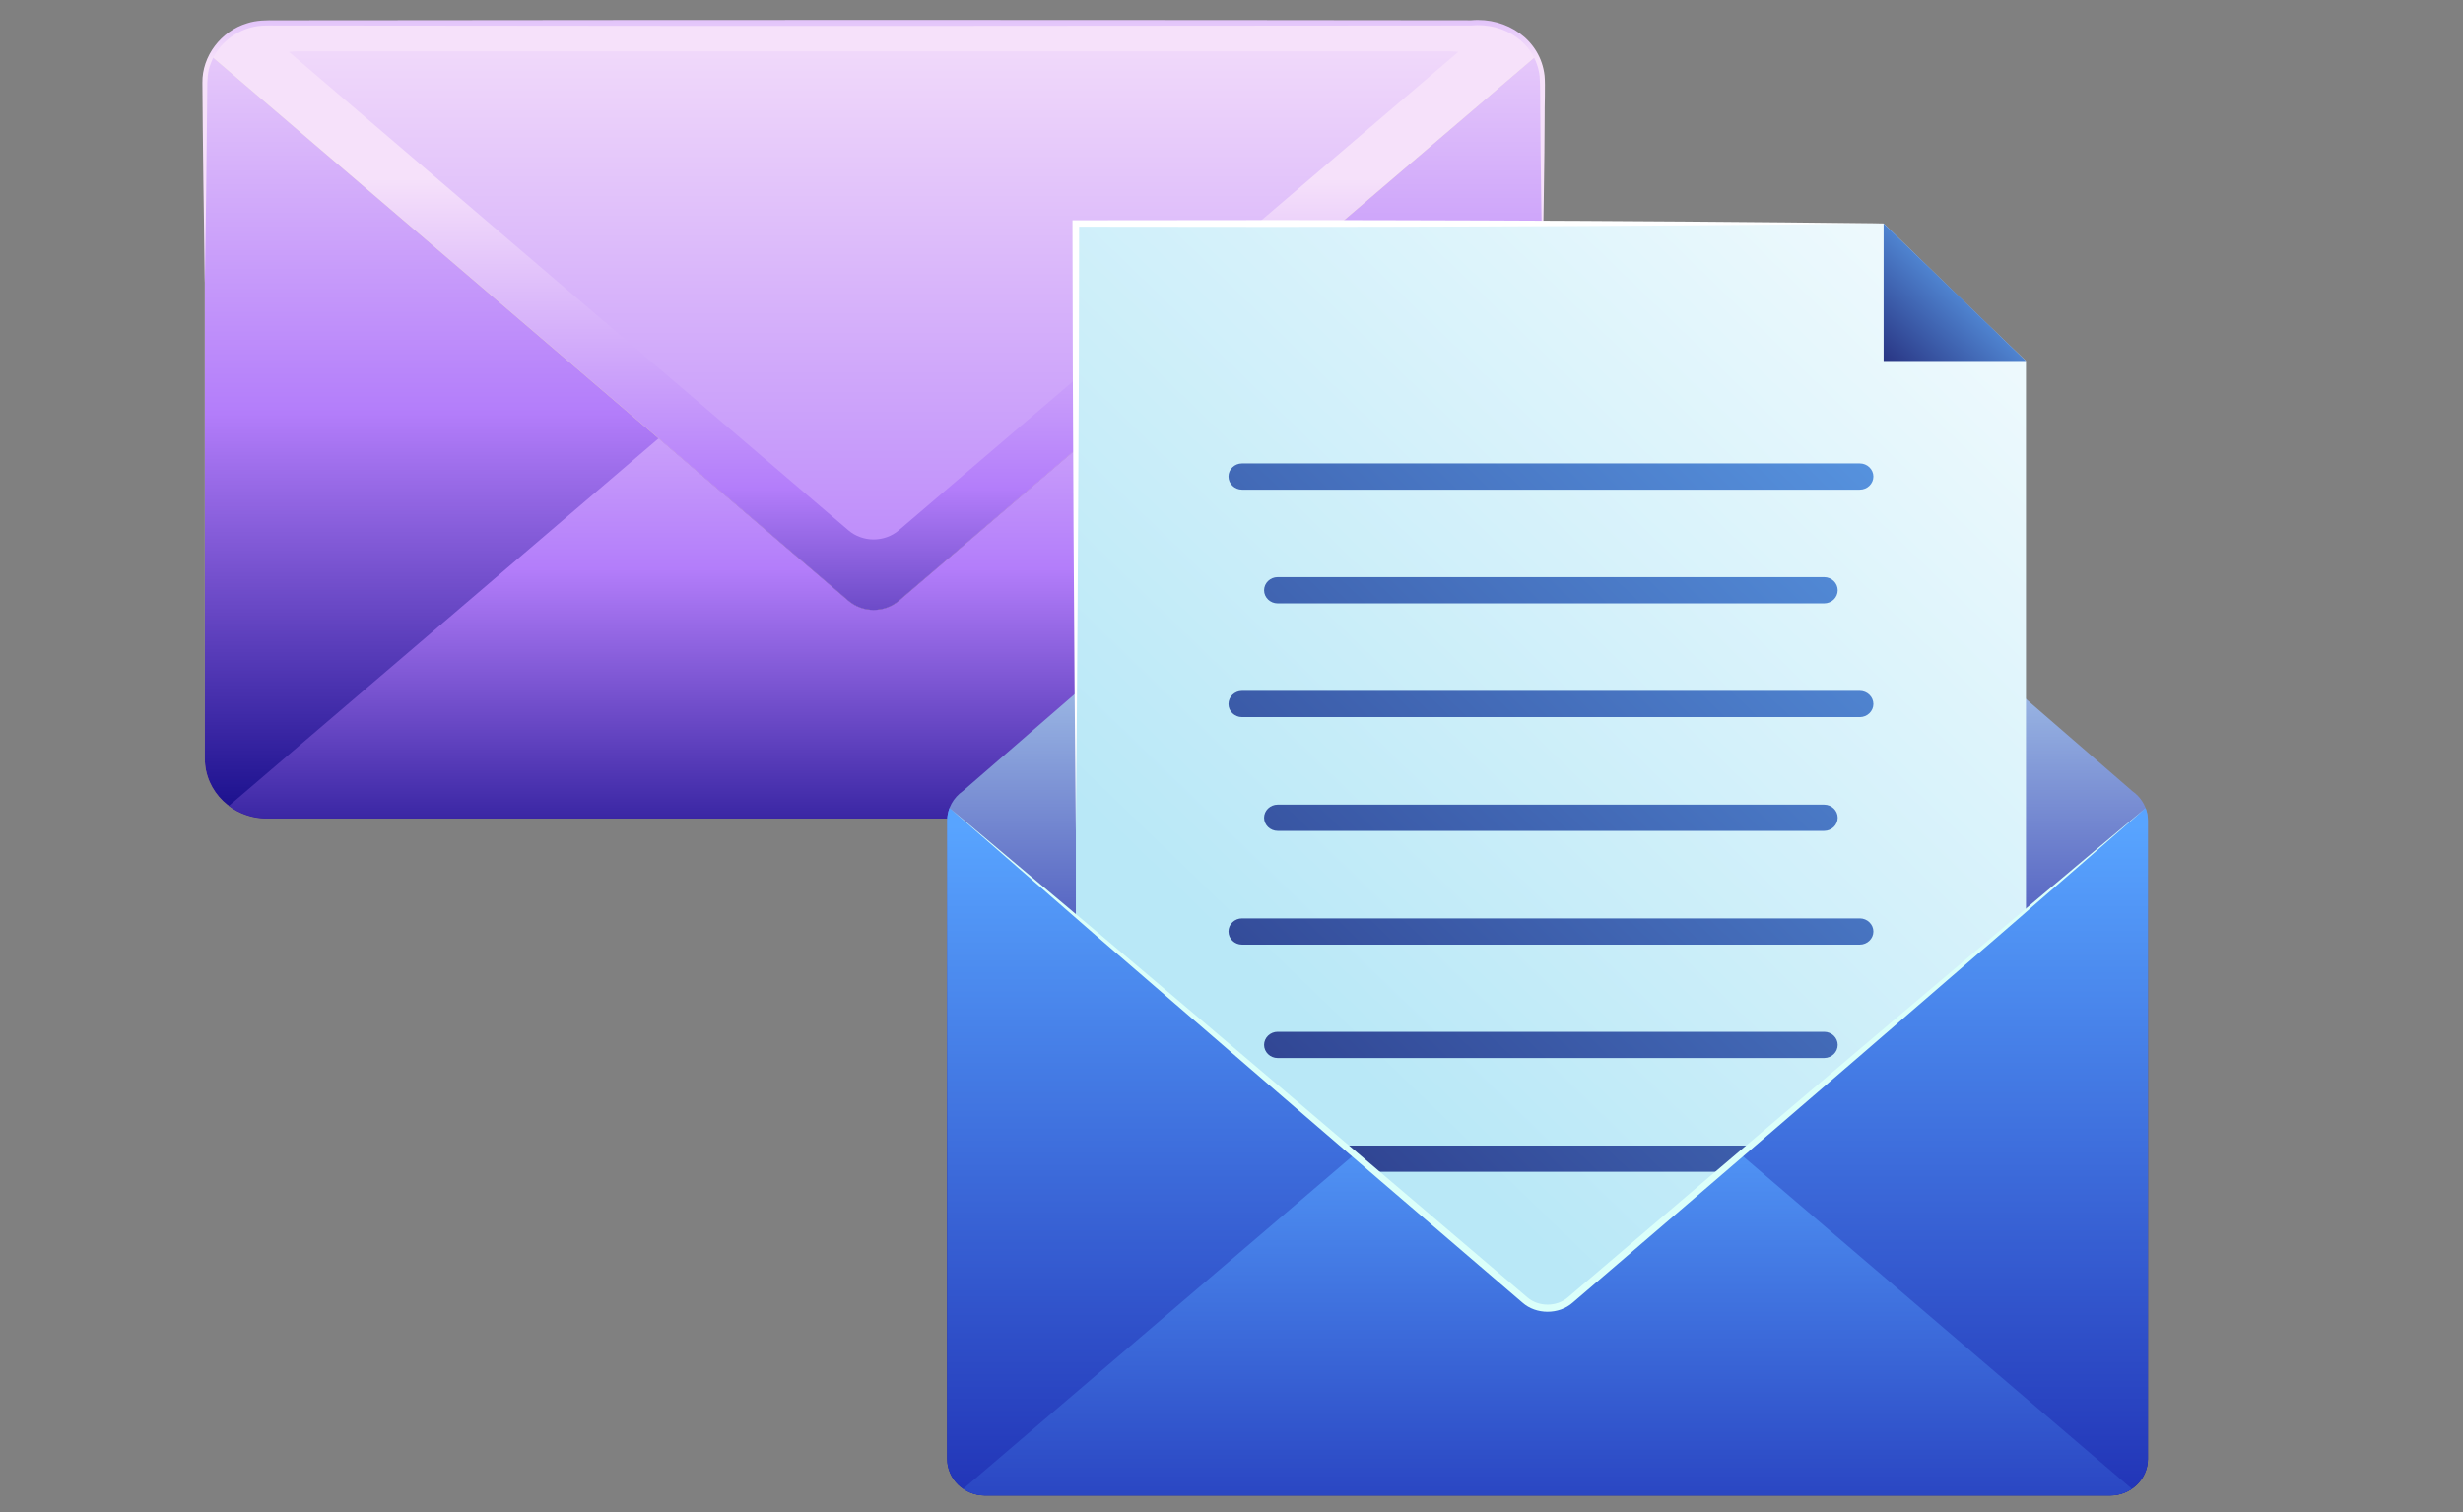
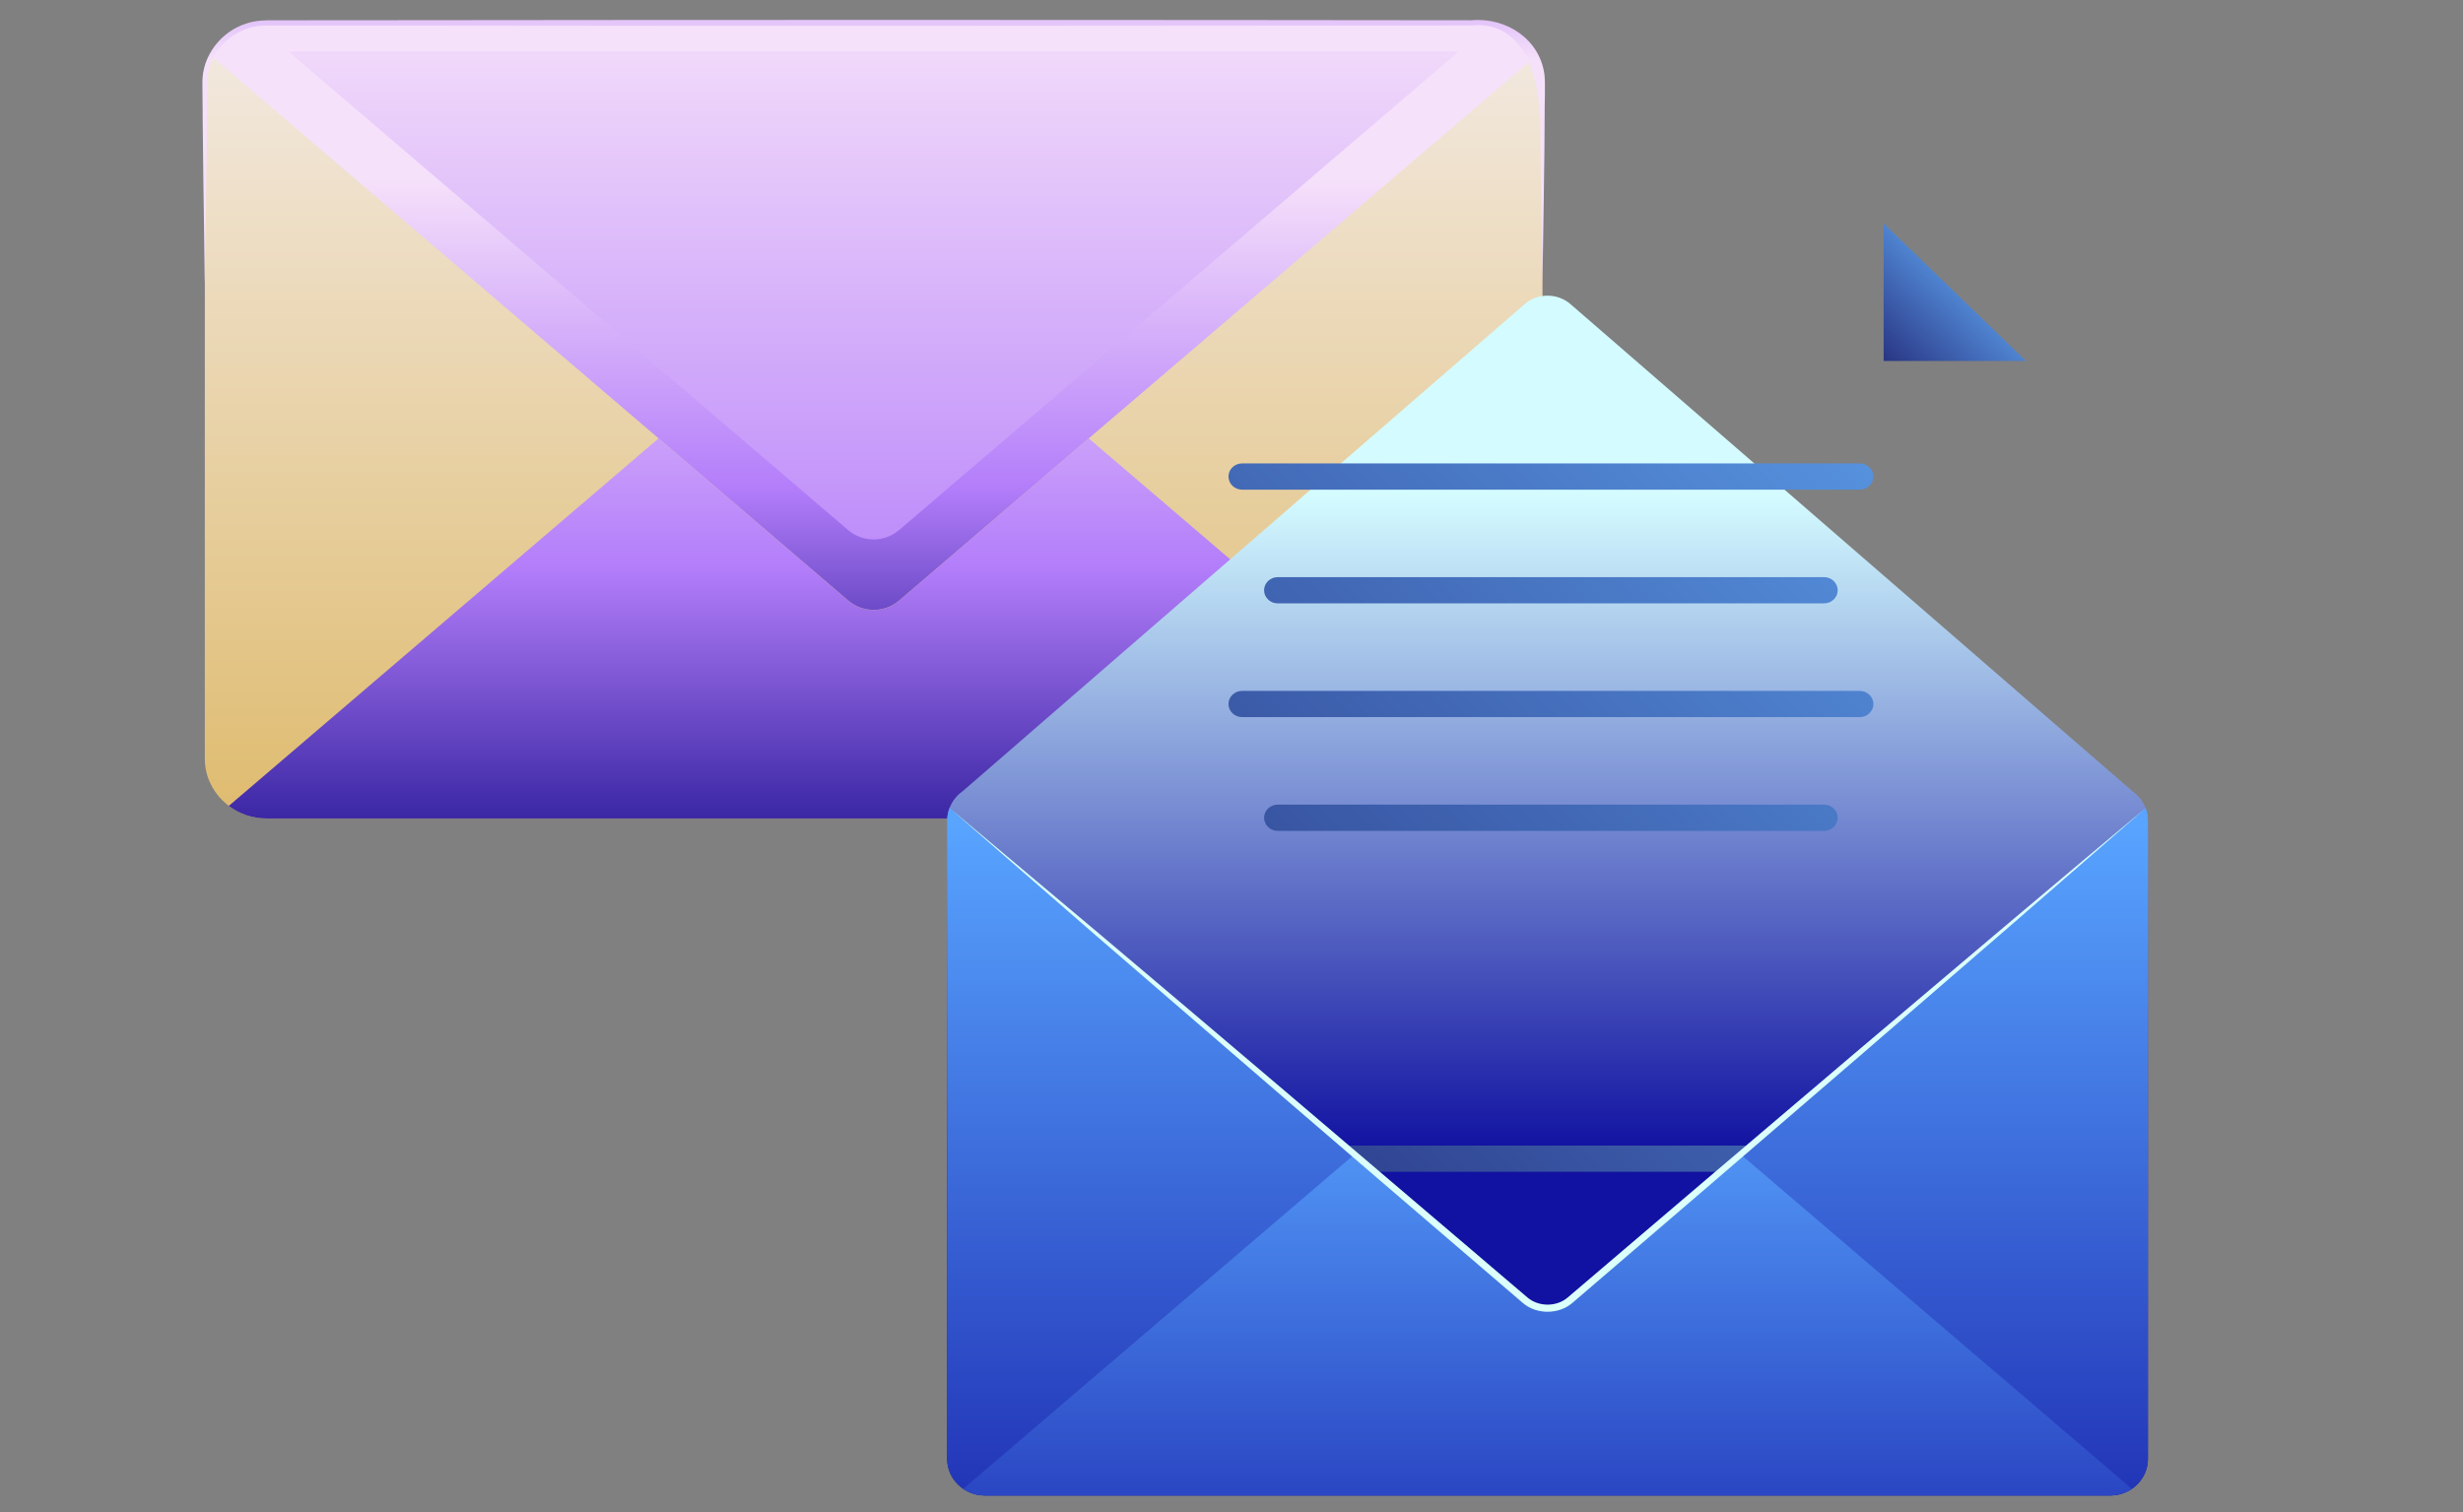
<svg xmlns="http://www.w3.org/2000/svg" width="57" height="35" viewBox="0 0 57 35" fill="none">
  <rect x="0" y="0" width="57" height="35" fill="#808080" stroke="none" />
  <path d="M6.172 0.531H34.265C35.056 0.531 35.697 1.151 35.697 1.914V17.56C35.697 18.324 35.055 18.943 34.265 18.943H6.172C5.381 18.943 4.74 18.323 4.74 17.56V1.914C4.74 1.15 5.382 0.531 6.172 0.531Z" fill="url(#paint0_linear_29868_41983)" />
-   <path d="M35.698 17.56V1.914C35.698 1.692 35.643 1.483 35.546 1.297L20.807 13.902C20.472 14.189 19.968 14.189 19.632 13.902L4.892 1.297C4.796 1.483 4.74 1.692 4.74 1.914V17.56C4.74 18.324 5.381 18.943 6.172 18.943H34.265C35.056 18.943 35.697 18.324 35.697 17.56H35.698Z" fill="url(#paint1_linear_29868_41983)" />
  <path d="M25.197 10.148L20.806 13.904C20.471 14.191 19.967 14.191 19.632 13.904L15.241 10.148L5.295 18.654C5.537 18.836 5.841 18.945 6.172 18.945H34.265C34.596 18.945 34.9 18.836 35.142 18.654L25.197 10.148H25.197Z" fill="url(#paint2_linear_29868_41983)" />
  <path d="M19.632 13.902C19.967 14.189 20.471 14.189 20.806 13.902L35.546 1.297C35.311 0.843 34.827 0.531 34.266 0.531H6.173C5.612 0.531 5.128 0.843 4.893 1.297L19.632 13.902Z" fill="url(#paint3_linear_29868_41983)" />
  <path d="M19.63 12.271C19.965 12.558 20.469 12.558 20.805 12.271L33.748 1.202C33.685 1.193 33.623 1.188 33.558 1.188H6.878C6.813 1.188 6.75 1.194 6.688 1.202L19.63 12.271Z" fill="url(#paint4_linear_29868_41983)" />
-   <path d="M4.74 6.526C4.719 5.268 4.691 3.151 4.684 1.914C4.675 1.301 5.112 0.719 5.721 0.538C5.935 0.467 6.171 0.467 6.391 0.469H7.049L9.683 0.467C16.491 0.457 27.264 0.46 34.047 0.469C34.877 0.394 35.653 0.926 35.745 1.75C35.766 1.969 35.743 2.484 35.747 2.709C35.747 3.523 35.709 5.686 35.697 6.526C35.685 5.672 35.649 3.531 35.647 2.709C35.641 2.488 35.65 1.976 35.631 1.762C35.536 0.994 34.824 0.517 34.047 0.59C27.276 0.598 16.477 0.604 9.683 0.593L7.049 0.591H6.391C6.281 0.591 6.169 0.587 6.067 0.594C5.538 0.626 5.054 0.983 4.879 1.465C4.8 1.656 4.795 1.871 4.796 2.073L4.79 2.709C4.785 3.523 4.756 5.685 4.741 6.525L4.74 6.526Z" fill="url(#paint5_linear_29868_41983)" />
+   <path d="M4.74 6.526C4.719 5.268 4.691 3.151 4.684 1.914C4.675 1.301 5.112 0.719 5.721 0.538C5.935 0.467 6.171 0.467 6.391 0.469H7.049L9.683 0.467C16.491 0.457 27.264 0.46 34.047 0.469C34.877 0.394 35.653 0.926 35.745 1.75C35.766 1.969 35.743 2.484 35.747 2.709C35.747 3.523 35.709 5.686 35.697 6.526C35.685 5.672 35.649 3.531 35.647 2.709C35.536 0.994 34.824 0.517 34.047 0.59C27.276 0.598 16.477 0.604 9.683 0.593L7.049 0.591H6.391C6.281 0.591 6.169 0.587 6.067 0.594C5.538 0.626 5.054 0.983 4.879 1.465C4.8 1.656 4.795 1.871 4.796 2.073L4.79 2.709C4.785 3.523 4.756 5.685 4.741 6.525L4.74 6.526Z" fill="url(#paint5_linear_29868_41983)" />
  <path d="M49.481 18.427C49.44 18.384 49.395 18.345 49.345 18.31L36.346 7.04C36.043 6.778 35.585 6.778 35.283 7.04L22.283 18.31C22.064 18.463 21.92 18.712 21.92 18.992V33.772C21.92 34.235 22.313 34.615 22.793 34.615H48.836C49.316 34.615 49.708 34.235 49.708 33.772V18.992C49.708 18.775 49.621 18.577 49.481 18.427Z" fill="url(#paint6_linear_29868_41983)" />
-   <path d="M43.591 5.172C44.684 6.238 45.781 7.301 46.886 8.356V33.582H24.898V5.172H43.591Z" fill="url(#paint7_linear_29868_41983)" />
  <path d="M29.568 19.232H42.215C42.388 19.232 42.529 19.095 42.529 18.928C42.529 18.762 42.388 18.625 42.215 18.625H29.568C29.396 18.625 29.254 18.762 29.254 18.928C29.254 19.095 29.396 19.232 29.568 19.232Z" fill="url(#paint8_linear_29868_41983)" />
-   <path d="M28.744 21.865H43.04C43.213 21.865 43.355 21.728 43.355 21.561C43.355 21.395 43.213 21.258 43.04 21.258H28.744C28.571 21.258 28.43 21.395 28.43 21.561C28.43 21.728 28.571 21.865 28.744 21.865Z" fill="url(#paint9_linear_29868_41983)" />
-   <path d="M29.568 24.49H42.215C42.388 24.49 42.529 24.353 42.529 24.186C42.529 24.02 42.388 23.883 42.215 23.883H29.568C29.396 23.883 29.254 24.02 29.254 24.186C29.254 24.353 29.396 24.49 29.568 24.49Z" fill="url(#paint10_linear_29868_41983)" />
  <path d="M28.744 27.123H43.04C43.213 27.123 43.355 26.986 43.355 26.819C43.355 26.652 43.213 26.516 43.04 26.516H28.744C28.571 26.516 28.43 26.652 28.43 26.819C28.43 26.986 28.571 27.123 28.744 27.123Z" fill="url(#paint11_linear_29868_41983)" />
  <path d="M28.744 11.334H43.04C43.213 11.334 43.355 11.197 43.355 11.03C43.355 10.863 43.213 10.727 43.04 10.727H28.744C28.571 10.727 28.43 10.863 28.43 11.03C28.43 11.197 28.571 11.334 28.744 11.334Z" fill="url(#paint12_linear_29868_41983)" />
  <path d="M29.568 13.966H42.215C42.388 13.966 42.529 13.83 42.529 13.663C42.529 13.496 42.388 13.359 42.215 13.359H29.568C29.396 13.359 29.254 13.496 29.254 13.663C29.254 13.83 29.396 13.966 29.568 13.966Z" fill="url(#paint13_linear_29868_41983)" />
  <path d="M28.744 16.599H43.04C43.213 16.599 43.355 16.462 43.355 16.296C43.355 16.129 43.213 15.992 43.04 15.992H28.744C28.571 15.992 28.43 16.129 28.43 16.296C28.43 16.462 28.571 16.599 28.744 16.599Z" fill="url(#paint14_linear_29868_41983)" />
  <path d="M46.887 8.356L43.592 5.172V8.356H46.887Z" fill="url(#paint15_linear_29868_41983)" />
-   <path d="M24.897 19.231C24.929 16.099 24.954 11.819 24.968 8.687L24.974 5.173L24.897 5.247C30.851 5.261 37.653 5.246 43.59 5.173C37.658 5.098 30.847 5.085 24.897 5.098H24.82V5.173C24.824 9.577 24.855 14.827 24.897 19.231Z" fill="white" />
  <path d="M49.529 18.484C49.582 18.551 49.624 18.625 49.654 18.705L36.342 30.09C36.041 30.348 35.588 30.348 35.287 30.09L21.974 18.705C21.94 18.796 21.92 18.892 21.92 18.994V33.773C21.92 34.237 22.313 34.616 22.793 34.616H48.836C49.316 34.616 49.708 34.237 49.708 33.773V18.994C49.708 18.803 49.641 18.626 49.529 18.484Z" fill="url(#paint16_linear_29868_41983)" />
  <path d="M35.288 30.09L31.346 26.719L22.293 34.461C22.435 34.557 22.607 34.615 22.793 34.615H48.836C49.021 34.615 49.194 34.557 49.336 34.461L40.283 26.719L36.341 30.09C36.04 30.347 35.587 30.347 35.286 30.09H35.288Z" fill="url(#paint17_linear_29868_41983)" />
  <path d="M49.655 18.704C45.483 22.349 40.594 26.554 36.396 30.152C36.078 30.433 35.552 30.434 35.234 30.152L34.805 29.784L33.947 29.048C31.481 26.936 27.847 23.805 25.383 21.672L21.975 18.704L25.438 21.612C27.936 23.718 31.58 26.819 34.055 28.93L34.915 29.663L35.345 30.029C35.603 30.254 36.027 30.255 36.285 30.029C40.488 26.444 45.407 22.257 49.656 18.703L49.655 18.704Z" fill="#DBFFFA" />
  <defs>
    <linearGradient id="paint0_linear_29868_41983" x1="20.219" y1="0.864" x2="20.219" y2="27.259" gradientUnits="userSpaceOnUse">
      <stop stop-color="#F2E9E1" />
      <stop offset="1" stop-color="#D6A63A" />
    </linearGradient>
    <linearGradient id="paint1_linear_29868_41983" x1="20.219" y1="-1.778" x2="20.219" y2="18.855" gradientUnits="userSpaceOnUse">
      <stop offset="0.02" stop-color="#F6E1FA" />
      <stop offset="0.55" stop-color="#B37DFA" />
      <stop offset="1" stop-color="#190F8C" />
    </linearGradient>
    <linearGradient id="paint2_linear_29868_41983" x1="20.219" y1="4.158" x2="20.219" y2="20.546" gradientUnits="userSpaceOnUse">
      <stop offset="0.02" stop-color="#F6E1FA" />
      <stop offset="0.55" stop-color="#B37DFA" />
      <stop offset="1" stop-color="#190F8C" />
    </linearGradient>
    <linearGradient id="paint3_linear_29868_41983" x1="20.219" y1="3.854" x2="20.219" y2="17.441" gradientUnits="userSpaceOnUse">
      <stop offset="0.02" stop-color="#F6E1FA" />
      <stop offset="0.55" stop-color="#B37DFA" />
      <stop offset="1" stop-color="#190F8C" />
    </linearGradient>
    <linearGradient id="paint4_linear_29868_41983" x1="20.218" y1="-0.664" x2="20.218" y2="27.928" gradientUnits="userSpaceOnUse">
      <stop offset="0.02" stop-color="#F6E1FA" />
      <stop offset="0.55" stop-color="#B37DFA" />
      <stop offset="1" stop-color="#190F8C" />
    </linearGradient>
    <linearGradient id="paint5_linear_29868_41983" x1="20.22" y1="1.531" x2="20.22" y2="-4.533" gradientUnits="userSpaceOnUse">
      <stop offset="0.02" stop-color="#F6E1FA" />
      <stop offset="0.55" stop-color="#B37DFA" />
      <stop offset="1" stop-color="#190F8C" />
    </linearGradient>
    <linearGradient id="paint6_linear_29868_41983" x1="35.815" y1="11.483" x2="35.815" y2="26.654" gradientUnits="userSpaceOnUse">
      <stop stop-color="#D4FBFF" />
      <stop offset="1" stop-color="#1112A1" />
    </linearGradient>
    <linearGradient id="paint7_linear_29868_41983" x1="52.38" y1="3.452" x2="31.582" y2="24.984" gradientUnits="userSpaceOnUse">
      <stop stop-color="white" />
      <stop offset="1" stop-color="#B9E8F7" />
    </linearGradient>
    <linearGradient id="paint8_linear_29868_41983" x1="49.685" y1="5.606" x2="23.337" y2="32.884" gradientUnits="userSpaceOnUse">
      <stop stop-color="#65B1FC" />
      <stop offset="1" stop-color="#1E1F6E" />
    </linearGradient>
    <linearGradient id="paint9_linear_29868_41983" x1="51.048" y1="6.922" x2="24.699" y2="34.201" gradientUnits="userSpaceOnUse">
      <stop stop-color="#65B1FC" />
      <stop offset="1" stop-color="#1E1F6E" />
    </linearGradient>
    <linearGradient id="paint10_linear_29868_41983" x1="52.41" y1="8.231" x2="26.061" y2="35.509" gradientUnits="userSpaceOnUse">
      <stop stop-color="#65B1FC" />
      <stop offset="1" stop-color="#1E1F6E" />
    </linearGradient>
    <linearGradient id="paint11_linear_29868_41983" x1="53.773" y1="9.548" x2="27.424" y2="36.826" gradientUnits="userSpaceOnUse">
      <stop stop-color="#65B1FC" />
      <stop offset="1" stop-color="#1E1F6E" />
    </linearGradient>
    <linearGradient id="paint12_linear_29868_41983" x1="45.597" y1="1.656" x2="19.249" y2="28.934" gradientUnits="userSpaceOnUse">
      <stop stop-color="#65B1FC" />
      <stop offset="1" stop-color="#1E1F6E" />
    </linearGradient>
    <linearGradient id="paint13_linear_29868_41983" x1="46.96" y1="2.972" x2="20.611" y2="30.251" gradientUnits="userSpaceOnUse">
      <stop stop-color="#65B1FC" />
      <stop offset="1" stop-color="#1E1F6E" />
    </linearGradient>
    <linearGradient id="paint14_linear_29868_41983" x1="48.322" y1="4.289" x2="21.974" y2="31.567" gradientUnits="userSpaceOnUse">
      <stop stop-color="#65B1FC" />
      <stop offset="1" stop-color="#1E1F6E" />
    </linearGradient>
    <linearGradient id="paint15_linear_29868_41983" x1="46.192" y1="5.843" x2="43.236" y2="8.904" gradientUnits="userSpaceOnUse">
      <stop stop-color="#65B1FC" />
      <stop offset="1" stop-color="#1E1F6E" />
    </linearGradient>
    <linearGradient id="paint16_linear_29868_41983" x1="35.815" y1="19.114" x2="35.815" y2="39.379" gradientUnits="userSpaceOnUse">
      <stop stop-color="#58A4FF" />
      <stop offset="1" stop-color="#1112A1" />
    </linearGradient>
    <linearGradient id="paint17_linear_29868_41983" x1="35.815" y1="24.931" x2="35.815" y2="40.03" gradientUnits="userSpaceOnUse">
      <stop stop-color="#58A4FF" />
      <stop offset="1" stop-color="#1112A1" />
    </linearGradient>
  </defs>
</svg>